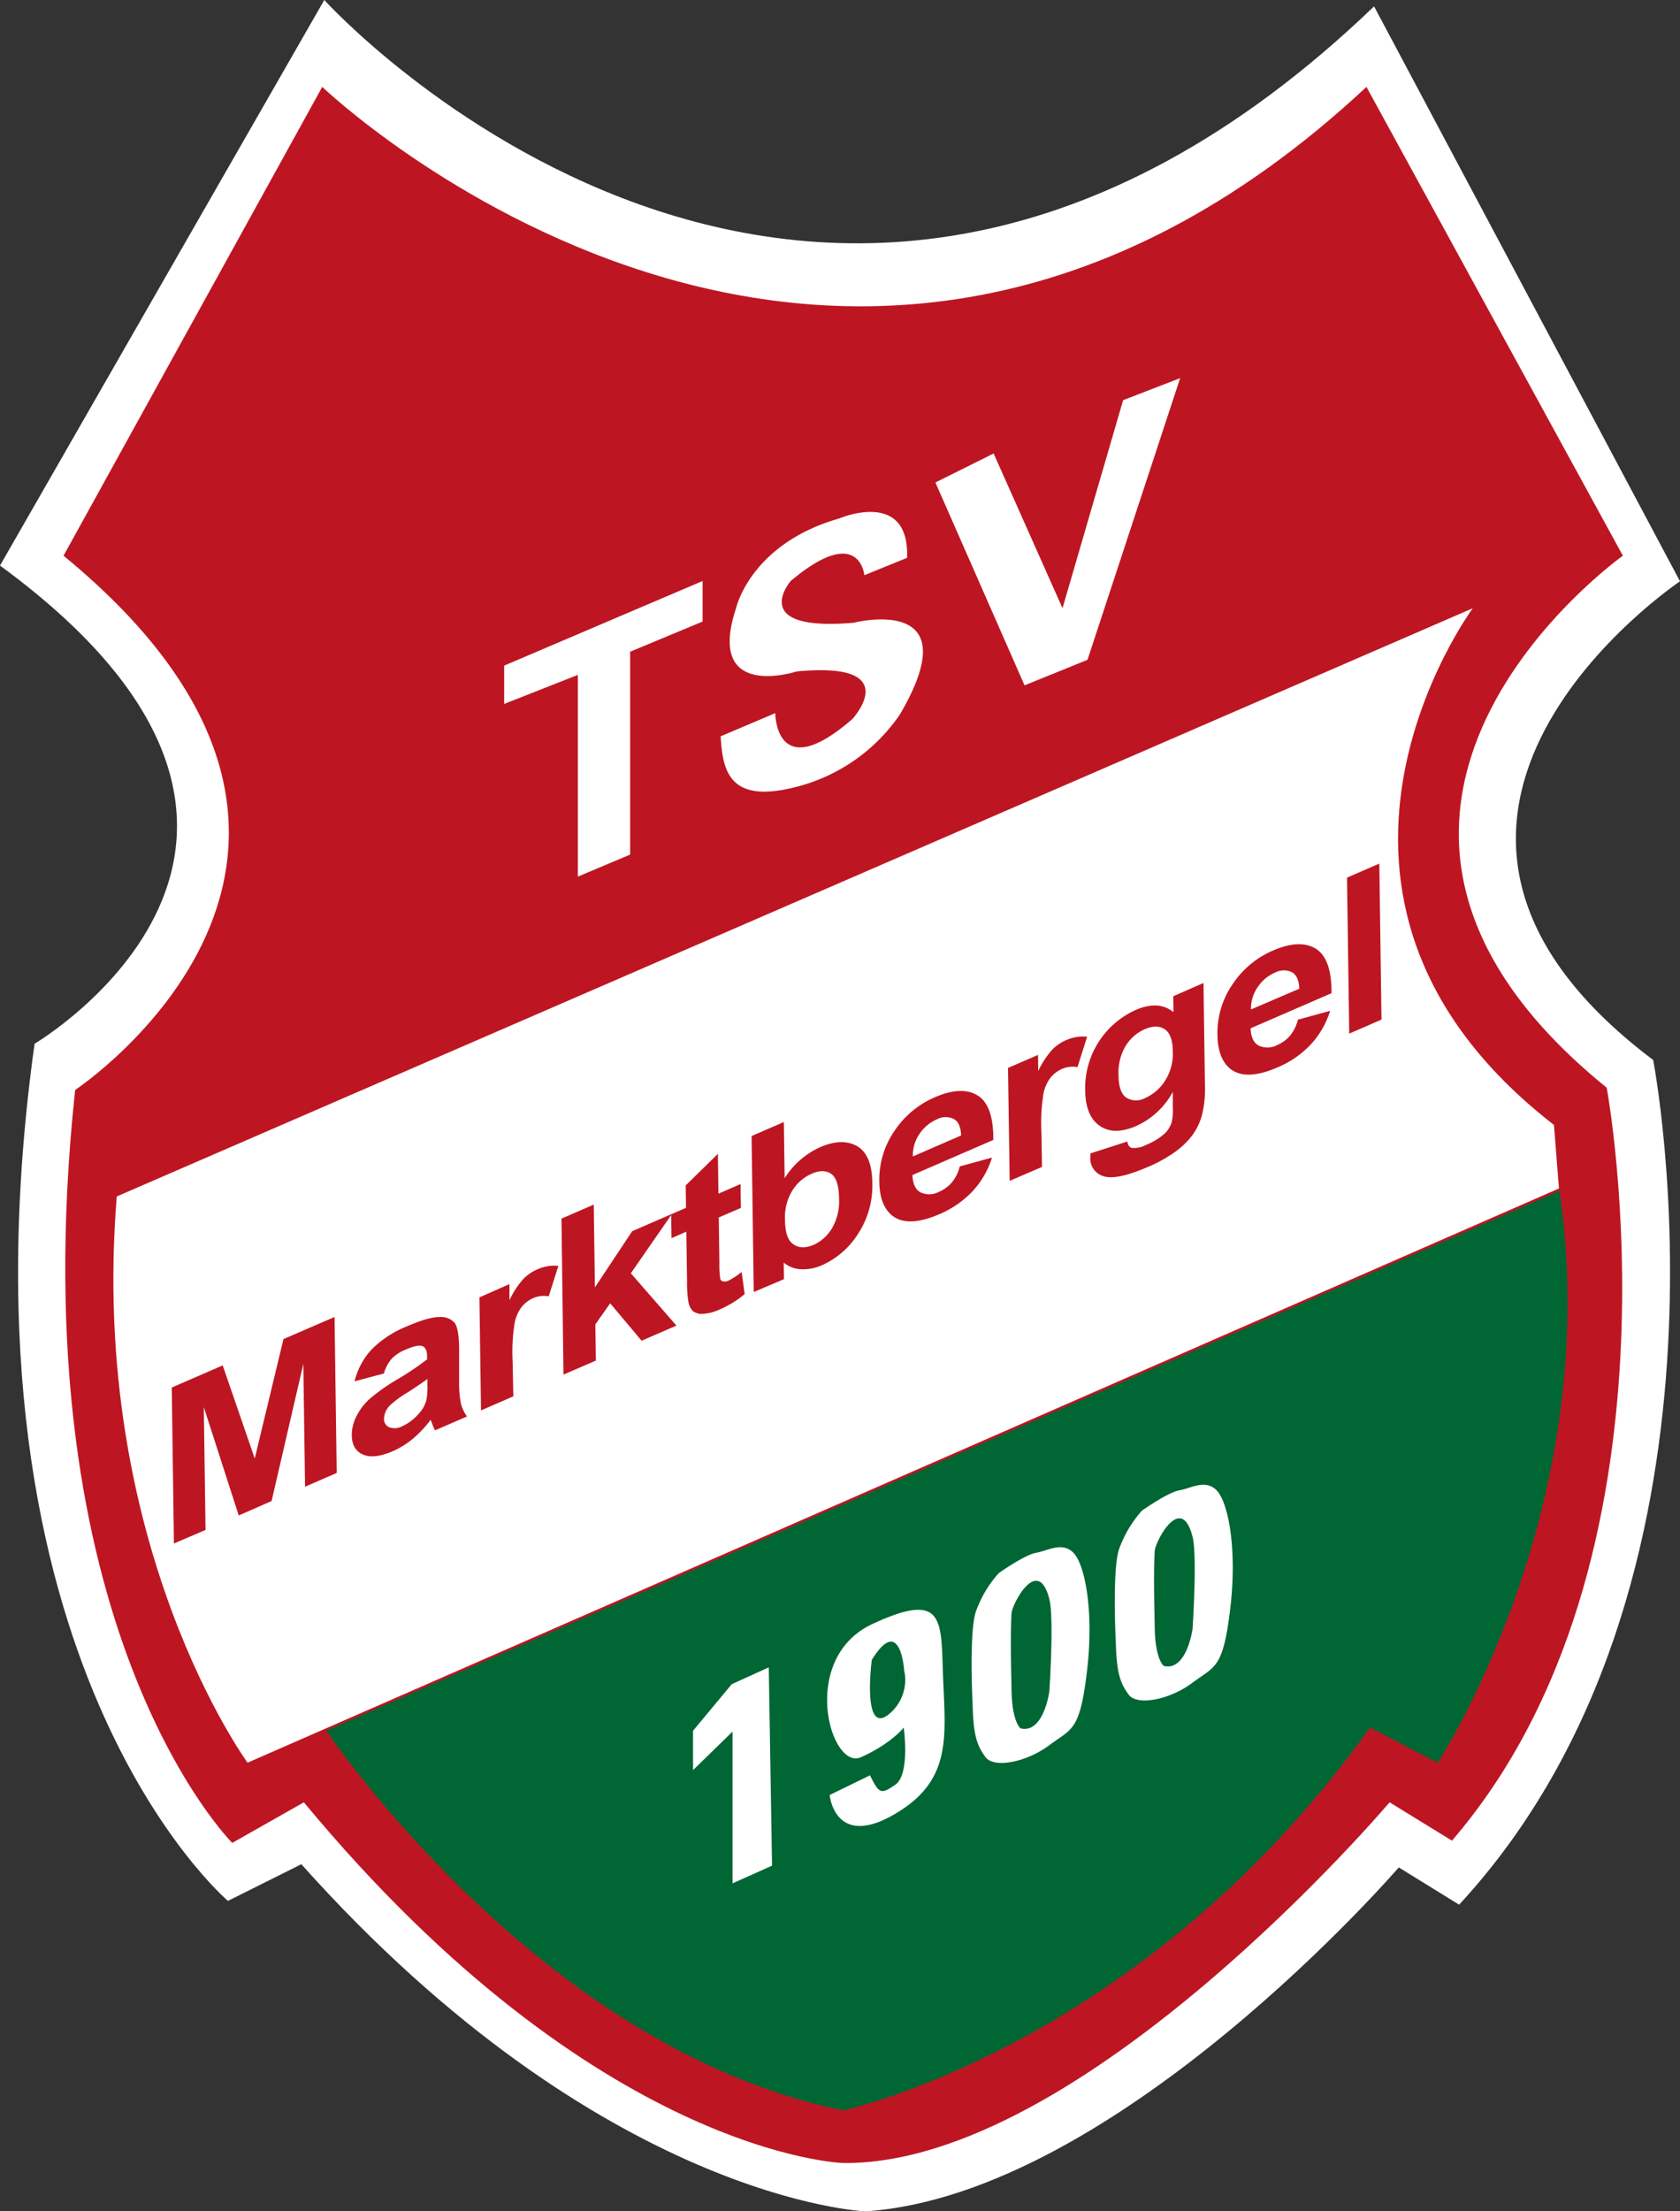
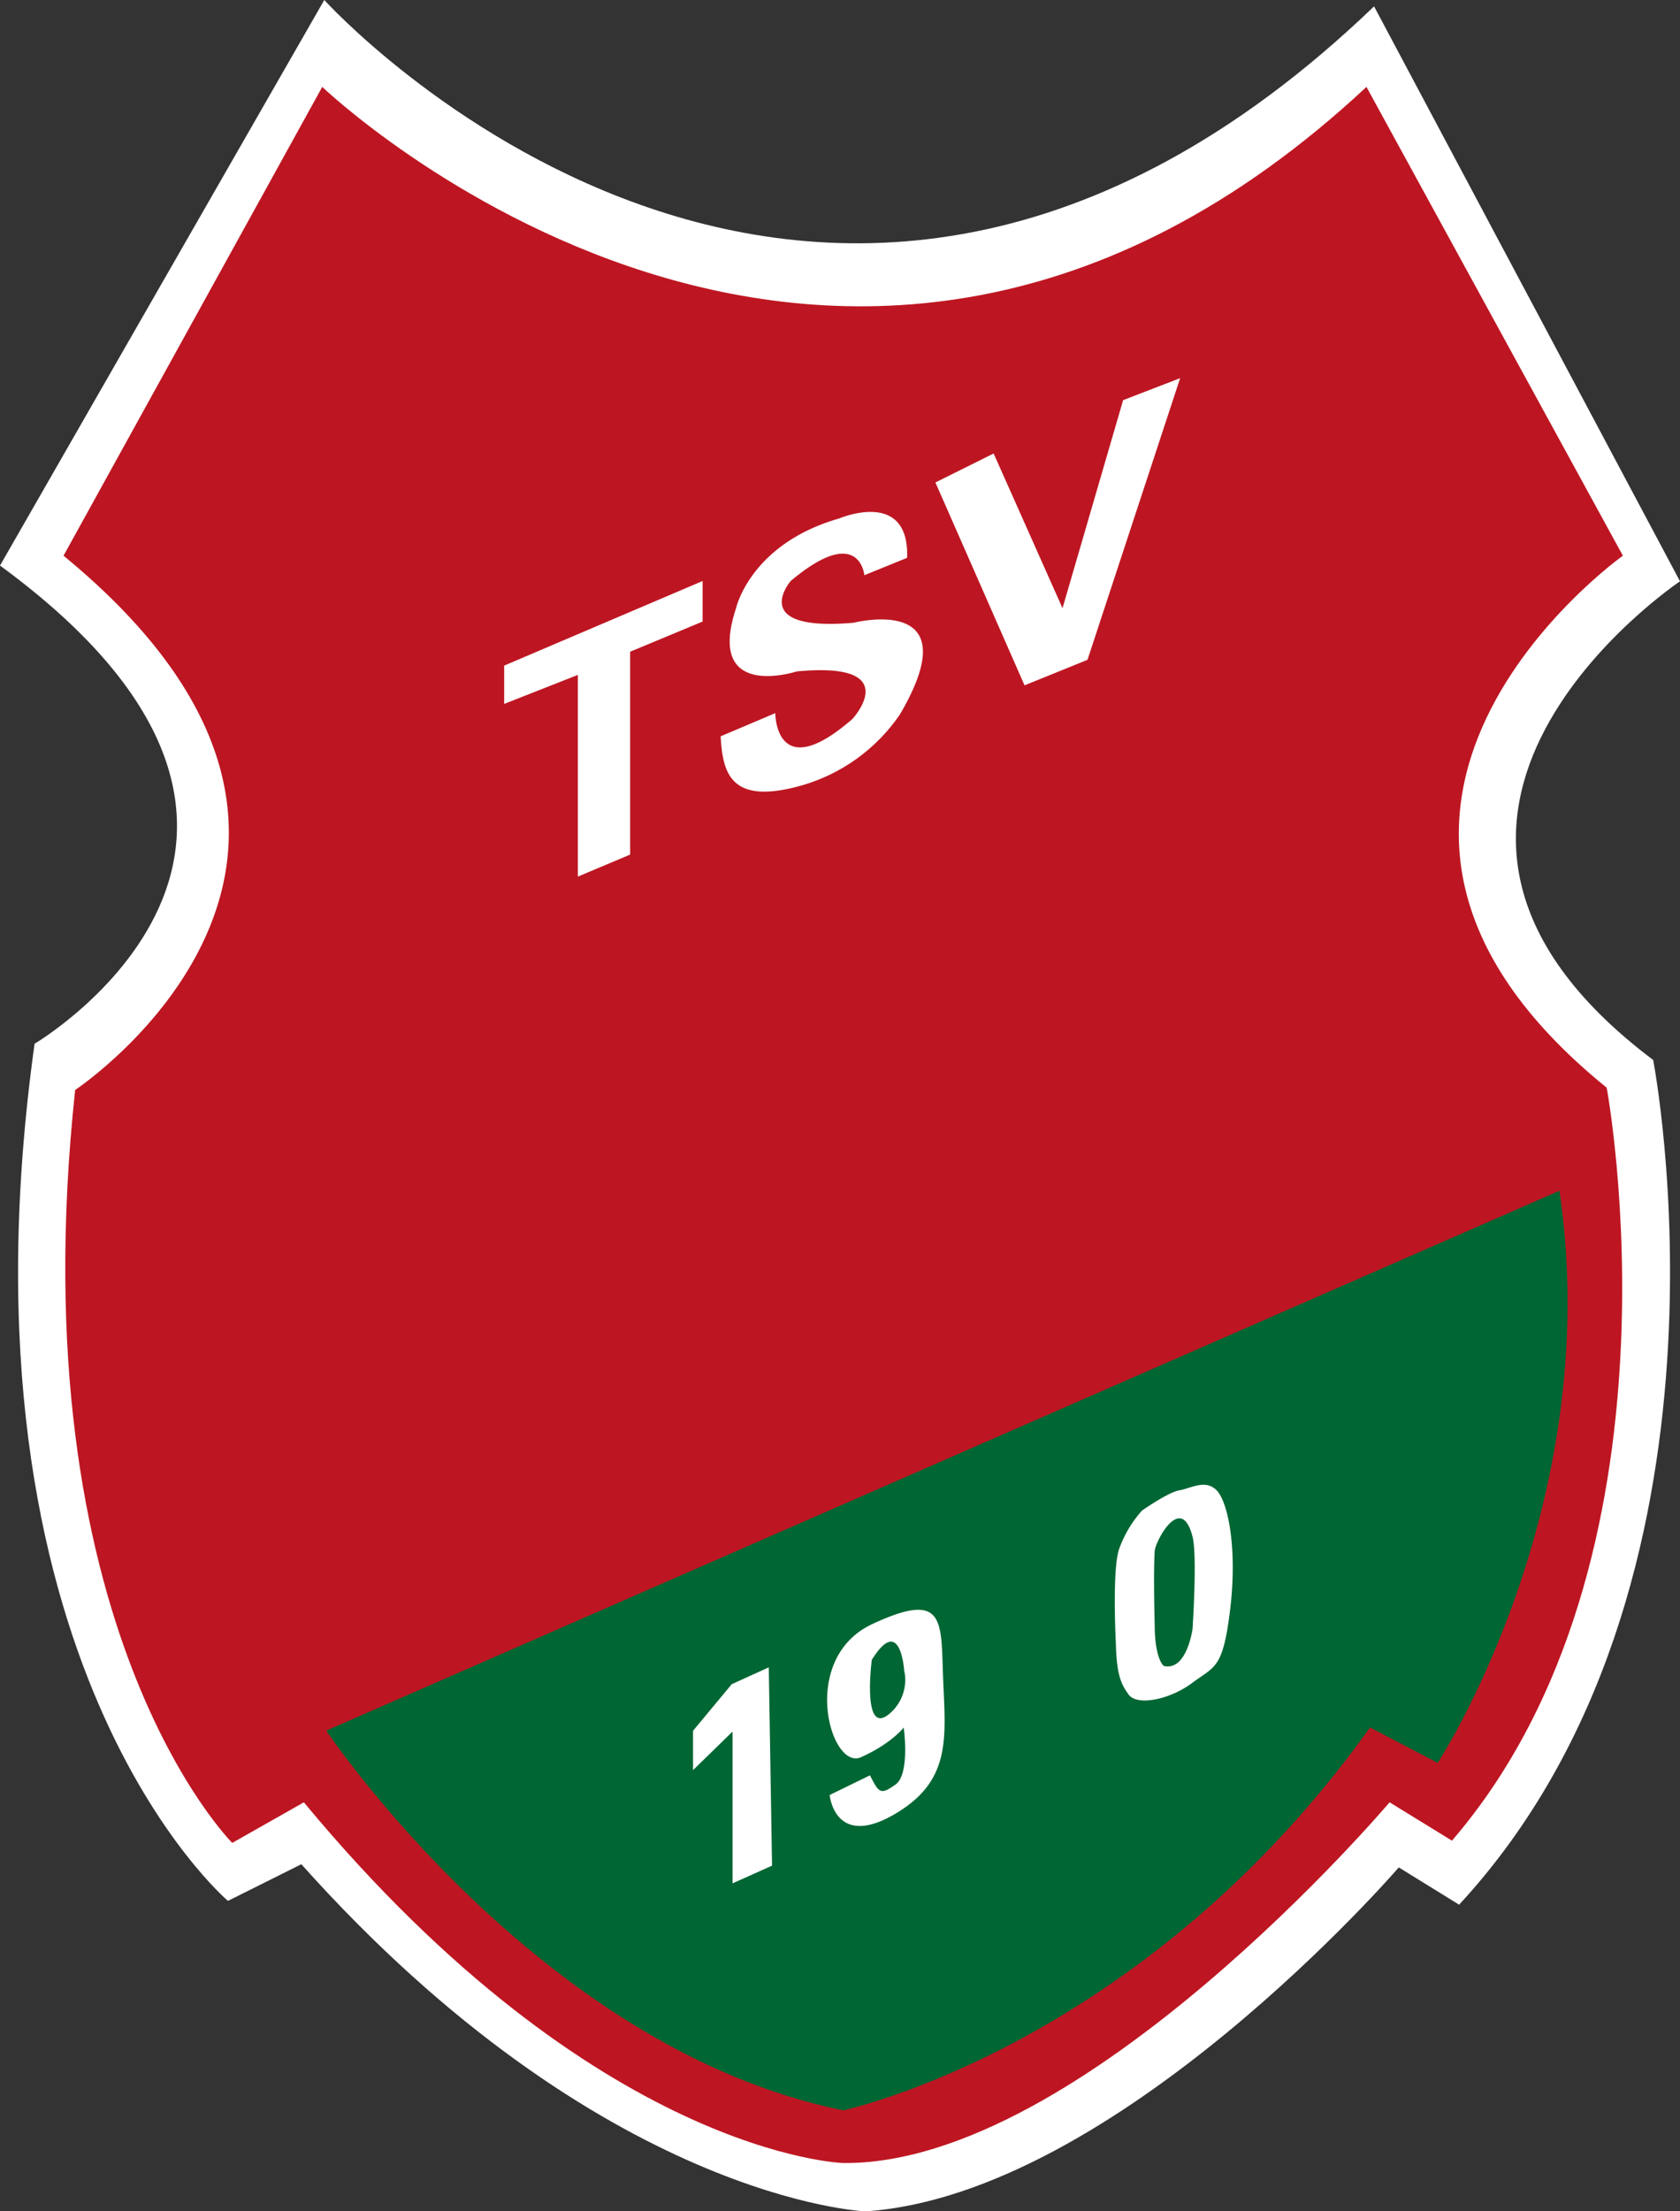
<svg xmlns="http://www.w3.org/2000/svg" id="Ebene_1" data-name="Ebene 1" viewBox="0 0 380 500">
  <rect x="0" y="0" width="380" height="500" fill="#333333" stroke="none" />
  <defs>
    <style>.cls-1{fill:#fff;}.cls-2{fill:#bd1622;}.cls-3{fill:#063;}</style>
  </defs>
  <title>tsv-marktbergel_logo</title>
  <path class="cls-1" d="M0,127.88,73.35,0s111,122.82,237.45,1.44l69.2,130s-79.31,53.09-6.07,108.23c0,0,23,118.63-43.89,191l-13.65-8.43s-63.82,74-120.65,77.77c0,0-59.5-2.36-127.58-78.49l-16.6,8.29S-11.68,376.29,7.82,236C7.82,236,85.26,190.32,0,127.88Z" />
  <path class="cls-2" d="M14.37,125.65l58.52-106s116.53,111.63,236.19,0l58,106s-81,57.6-3.66,120.29c0,0,19.85,106.53-35,170.25l-14.11-8.67s-69.5,82.07-123.58,81.56c0,0-55.66-1.53-122-81.56l-16.2,9.18S3.91,368.27,17,246.45C17,246.45,96.93,193.44,14.37,125.65Z" />
-   <path class="cls-1" d="M26.41,270.53l306.72-133s-48.29,65.17,18.36,116.83l1.13,14.36L56,398.56S20,349.47,26.41,270.53Z" />
  <path class="cls-3" d="M190.73,477.17s67.47-14.26,119.16-86.57l15.3,8s38.08-58,27.54-129.36L73.8,391.31S121.89,463.24,190.73,477.17Z" />
  <polygon class="cls-1" points="130.7 198.21 142.53 193.23 142.53 147.36 158.92 140.54 158.92 131.37 114.04 150.5 114.04 159.16 130.7 152.6 130.7 198.21" />
  <path class="cls-1" d="M163,166.49l12.36-5.24s0,16.51,17.46,1.31c0,0,12.09-13.1-12.63-10.74,0,0-20.69,6.79-13.7-14.3,0,0,3.2-14.54,23.36-20.3,0,0,15.87-6.82,15.33,8.91l-9.67,3.93s-1.08-11.79-16.66,1.31c0,0-9.94,11.53,14.24,9.44,0,0,26.6-6.82,10.48,20.7a40.39,40.39,0,0,1-22.84,16.25C165.1,182,163.48,174.62,163,166.49Z" />
  <polygon class="cls-1" points="211.58 109.09 231.74 154.96 245.98 149.19 266.94 85.5 254.04 90.48 240.33 137.52 224.75 102.54 211.58 109.09" />
  <polygon class="cls-1" points="156.76 391.34 165.51 380.81 173.89 377 174.63 421.84 165.7 425.84 165.7 391.52 156.76 400.24 156.76 391.34" />
  <path class="cls-1" d="M202.55,403.51c3.35-2.36,1.86-12.89,1.86-12.89s-2.79,3.63-9.68,6.71S180.59,375,197.34,367.2s15.45-.55,16,12.71,1.87,23-11.35,30.5-14.33-4.54-14.33-4.54l9.12-4.45C198.83,405.5,199.2,405.87,202.55,403.51Zm2-25.42s-.73-13.45-7.36-2.77c0,0-2.23,17,3.73,12.39A10,10,0,0,0,204.6,378.09Z" />
-   <path class="cls-1" d="M228.79,381.36s-.32-11.08,0-16.52c.14-2.24,6-13.29,8.56-3.27,1.11,4.36,0,20.88,0,20.88s-1.3,9.62-6.51,8.35C230.84,390.8,228.79,389.35,228.79,381.36Zm-8.1-16.84c-1.54,4.93-.69,21-.69,21,.18,6.93,1,9.19,2.91,11.78s9.26,1.17,14.4-2.67,6.94-3.1,8.56-16.8-.51-24.15-3.08-26.74-5.82-.42-8.39,0-8.48,4.6-8.48,4.6A26.07,26.07,0,0,0,220.69,364.52Z" />
-   <path class="cls-1" d="M261.18,367.24s-.32-11.08,0-16.52c.14-2.24,6-13.29,8.56-3.27,1.11,4.35,0,20.88,0,20.88s-1.3,9.62-6.51,8.35C263.23,376.68,261.18,375.22,261.18,367.24Zm-8.1-16.84c-1.54,4.93-.69,21-.69,21,.18,6.93,1,9.19,2.91,11.78s9.26,1.17,14.4-2.68,6.94-3.09,8.57-16.79-.52-24.15-3.09-26.74-5.82-.42-8.39,0-8.48,4.59-8.48,4.59A26.18,26.18,0,0,0,253.08,350.4Z" />
+   <path class="cls-1" d="M261.18,367.24s-.32-11.08,0-16.52c.14-2.24,6-13.29,8.56-3.27,1.11,4.35,0,20.88,0,20.88s-1.3,9.62-6.51,8.35C263.23,376.68,261.18,375.22,261.18,367.24m-8.1-16.84c-1.54,4.93-.69,21-.69,21,.18,6.93,1,9.19,2.91,11.78s9.26,1.17,14.4-2.68,6.94-3.09,8.57-16.79-.52-24.15-3.09-26.74-5.82-.42-8.39,0-8.48,4.59-8.48,4.59A26.18,26.18,0,0,0,253.08,350.4Z" />
  <path class="cls-2" d="M39.34,349l-.49-35.27,11.52-5,7.25,21.05,6.5-27,11.55-5,.49,35.27L69,336.16l-.39-27.76-7.18,31L54,342.66,46.1,318.17l.39,27.76Z" />
  <path class="cls-2" d="M86.84,310.56l-6.65,1.77A16.47,16.47,0,0,1,84,305.18a23.53,23.53,0,0,1,8.09-5.3q4.89-2.11,7.3-2.09a4.21,4.21,0,0,1,3.4,1.26c.67.82,1,2.69,1.06,5.63l0,7.92a22.8,22.8,0,0,0,.42,4.82,8.77,8.77,0,0,0,1.36,2.86l-7.23,3.13a14.48,14.48,0,0,1-.73-1.69c-.13-.35-.22-.58-.27-.68a25.09,25.09,0,0,1-4,4.26,18.84,18.84,0,0,1-4.54,2.82q-4.27,1.85-6.75.77t-2.54-4.34a9.31,9.31,0,0,1,1.07-4.35,13.4,13.4,0,0,1,3.09-4,43.55,43.55,0,0,1,5.79-4.1,67.57,67.57,0,0,0,7.08-4.73v-.68c0-1.3-.38-2.07-1.08-2.33s-2,0-3.94.88a8.68,8.68,0,0,0-3,2A8.52,8.52,0,0,0,86.84,310.56Zm9.85,1.25q-1.39,1-4.43,3a23.23,23.23,0,0,0-4,2.91,4.46,4.46,0,0,0-1.4,3,2,2,0,0,0,1.18,2,3.56,3.56,0,0,0,2.93-.23,11.09,11.09,0,0,0,3.75-2.84,7.35,7.35,0,0,0,1.71-3,14.17,14.17,0,0,0,.24-3.42Z" />
  <path class="cls-2" d="M116.11,315.73l-7.31,3.17-.36-25.55,6.79-3,0,3.64a20.42,20.42,0,0,1,3.09-4.75,9.72,9.72,0,0,1,3.15-2.19,9.24,9.24,0,0,1,4.83-.82l-2.19,6.88a6.11,6.11,0,0,0-3.44.38,7,7,0,0,0-2.59,1.91,8.74,8.74,0,0,0-1.64,3.56,40.82,40.82,0,0,0-.49,8.83Z" />
  <path class="cls-2" d="M127.45,310.81,127,275.54l7.3-3.17.26,18.72L143,278.38l9-3.91-9.31,13.43L153,299.73l-7.88,3.42-7.1-8.46-3.36,4.77.12,8.18Z" />
  <path class="cls-2" d="M167.5,267.73l.08,5.39-5,2.16.14,10.3a22.53,22.53,0,0,0,.19,3.58.81.81,0,0,0,.67.57,2,2,0,0,0,1.24-.19,16.48,16.48,0,0,0,2.93-1.93l.69,5a23.2,23.2,0,0,1-5.76,3.52,10.28,10.28,0,0,1-3.57.93,3.28,3.28,0,0,1-2.35-.58,3.76,3.76,0,0,1-1.06-2.18,27.55,27.55,0,0,1-.3-4.67l-.16-11.14-3.35,1.46-.08-5.39,3.36-1.46-.07-5.07,7.28-7.13.12,9Z" />
  <path class="cls-2" d="M170.49,292.14,170,256.87l7.3-3.17.18,12.7a18.49,18.49,0,0,1,8-7q5-2.17,8.4-.24c2.23,1.3,3.38,4.06,3.43,8.28a19.88,19.88,0,0,1-3.22,11.54,18.76,18.76,0,0,1-8.13,7.08,10.43,10.43,0,0,1-4.69.93,6.44,6.44,0,0,1-4-1.51l.06,3.75Zm7.07-16.48c0,2.65.51,4.41,1.43,5.29q1.94,1.86,5.09.5a9.23,9.23,0,0,0,4.09-3.7,12.1,12.1,0,0,0,1.62-6.77q-.06-4.37-1.8-5.57c-1.17-.79-2.64-.8-4.43,0a9.74,9.74,0,0,0-4.34,3.79A11.35,11.35,0,0,0,177.56,275.66Z" />
  <path class="cls-2" d="M217.08,263.74l7.3-2a19.7,19.7,0,0,1-4.36,7.57,22.1,22.1,0,0,1-7.55,5.23q-7.2,3.12-10.72.27-2.79-2.31-2.86-7.62a19.44,19.44,0,0,1,3.45-11.51,20.87,20.87,0,0,1,9-7.53q6.16-2.69,9.78-.46t3.56,10.06l-18.3,7.94c.08,2,.69,3.29,1.83,3.91a4.69,4.69,0,0,0,4.24-.15,7.71,7.71,0,0,0,2.87-2.12A8.91,8.91,0,0,0,217.08,263.74Zm.32-7c-.08-1.93-.64-3.18-1.7-3.75a4.23,4.23,0,0,0-3.82.12,9,9,0,0,0-3.93,3.32,8.56,8.56,0,0,0-1.47,5.05Z" />
  <path class="cls-2" d="M235.69,263.85,228.38,267,228,241.47l6.79-2.94.05,3.63a20.65,20.65,0,0,1,3.09-4.75,9.79,9.79,0,0,1,3.14-2.19,9.36,9.36,0,0,1,4.83-.81l-2.18,6.88a6,6,0,0,0-3.45.38,6.91,6.91,0,0,0-2.58,1.91,8.69,8.69,0,0,0-1.64,3.55,40.87,40.87,0,0,0-.49,8.83Z" />
  <path class="cls-2" d="M246.63,260.8l8.36-2.69q.22,1.26,1,1.44a5.7,5.7,0,0,0,3.29-.7,14,14,0,0,0,4.28-2.66,6,6,0,0,0,1.43-2.34,10.57,10.57,0,0,0,.29-3.25l0-3.72A17.63,17.63,0,0,1,257,254.6q-5.56,2.41-8.88-.53c-1.73-1.56-2.61-4-2.66-7.46a19.35,19.35,0,0,1,11.46-18.26q5.13-2.22,8.51.5l-.05-3.59,6.84-3,.32,22.93a24.51,24.51,0,0,1-.71,7.11,14.06,14.06,0,0,1-2.21,4.49,18.52,18.52,0,0,1-3.86,3.69,32.5,32.5,0,0,1-6.14,3.39c-4.68,2-8,2.73-10,2.09a4.17,4.17,0,0,1-3-4.36C246.62,261.4,246.62,261.13,246.63,260.8ZM253,243c0,2.71.63,4.45,1.79,5.21a4.22,4.22,0,0,0,4.22.07,10.22,10.22,0,0,0,4.5-3.9,11.29,11.29,0,0,0,1.77-6.54c0-2.65-.66-4.35-1.85-5.13s-2.7-.76-4.5,0a9.64,9.64,0,0,0-4.31,3.77A11.65,11.65,0,0,0,253,243Z" />
-   <path class="cls-2" d="M293.57,230.56l7.29-2a19.68,19.68,0,0,1-4.35,7.57,21.89,21.89,0,0,1-7.56,5.22q-7.2,3.13-10.72.28-2.78-2.31-2.85-7.63a19.36,19.36,0,0,1,3.45-11.5,20.83,20.83,0,0,1,9-7.53q6.16-2.69,9.78-.46t3.57,10.06l-18.31,7.94c.08,2,.69,3.29,1.84,3.91a4.66,4.66,0,0,0,4.23-.15,7.75,7.75,0,0,0,2.88-2.12A9,9,0,0,0,293.57,230.56Zm.32-7c-.08-1.94-.65-3.19-1.7-3.75a4.23,4.23,0,0,0-3.82.12,8.94,8.94,0,0,0-3.93,3.32,8.5,8.5,0,0,0-1.48,5Z" />
-   <path class="cls-2" d="M305.18,233.71l-.5-35.27,7.31-3.17.49,35.27Z" />
</svg>